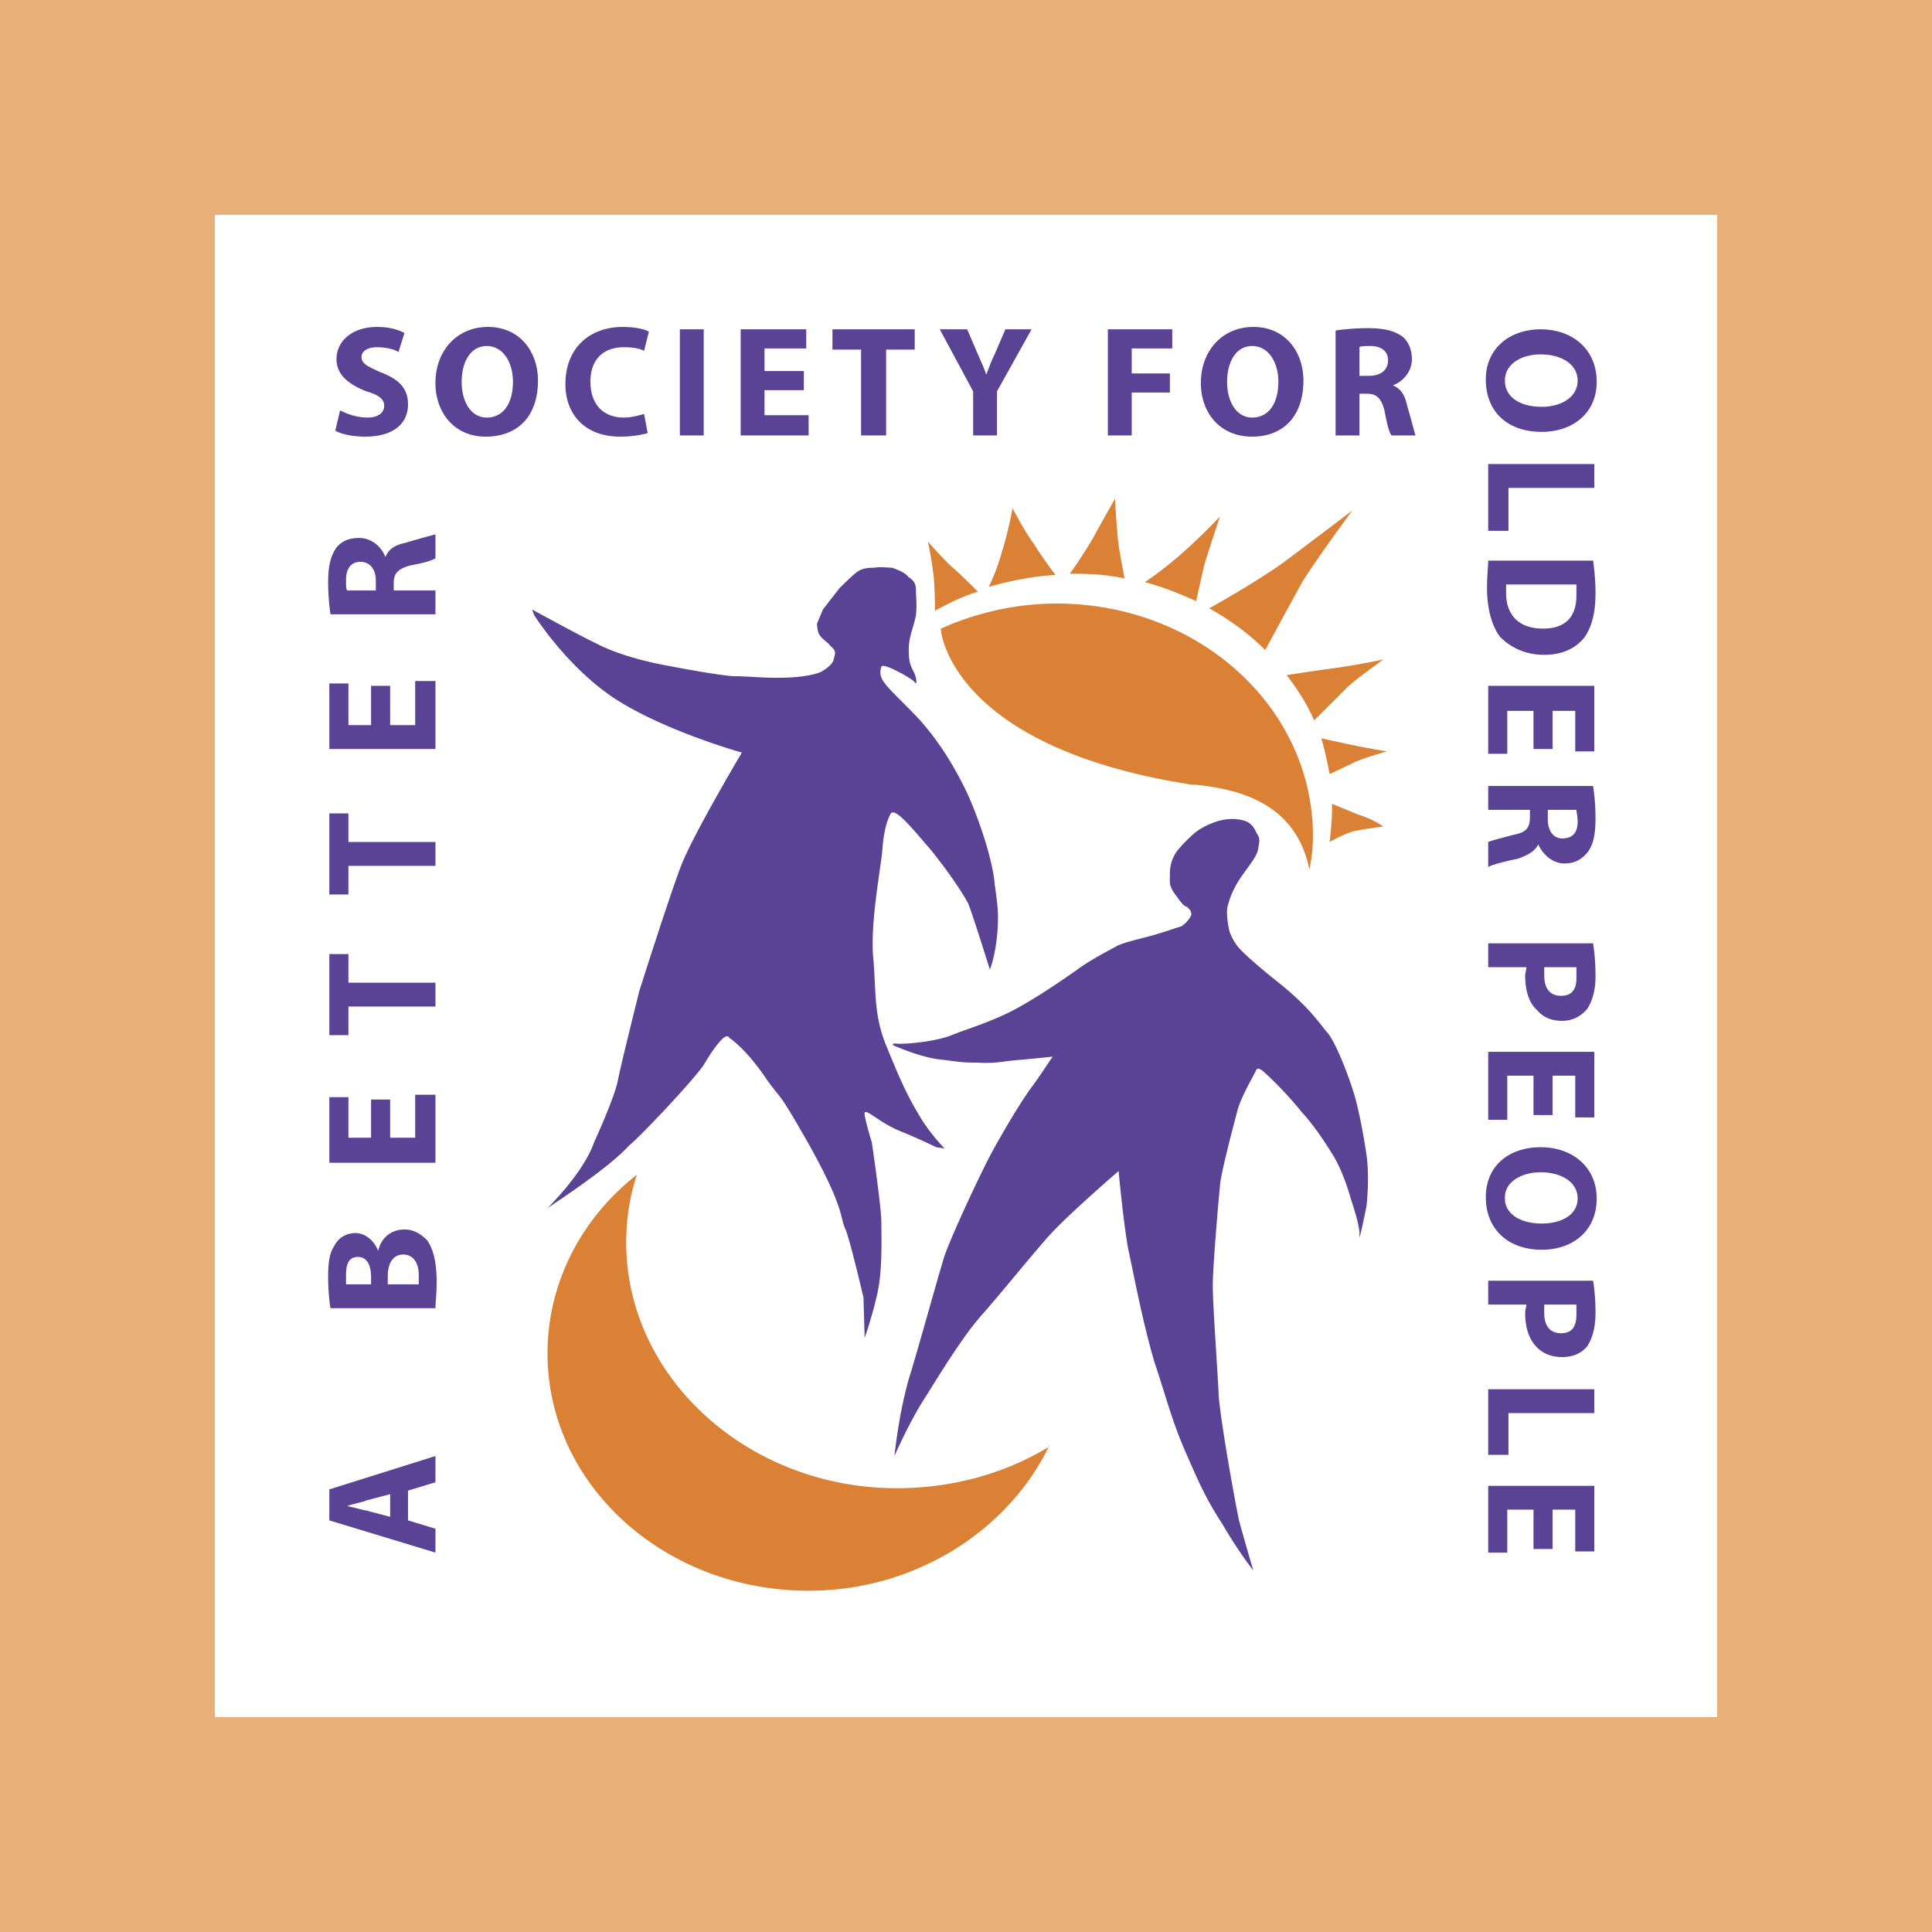
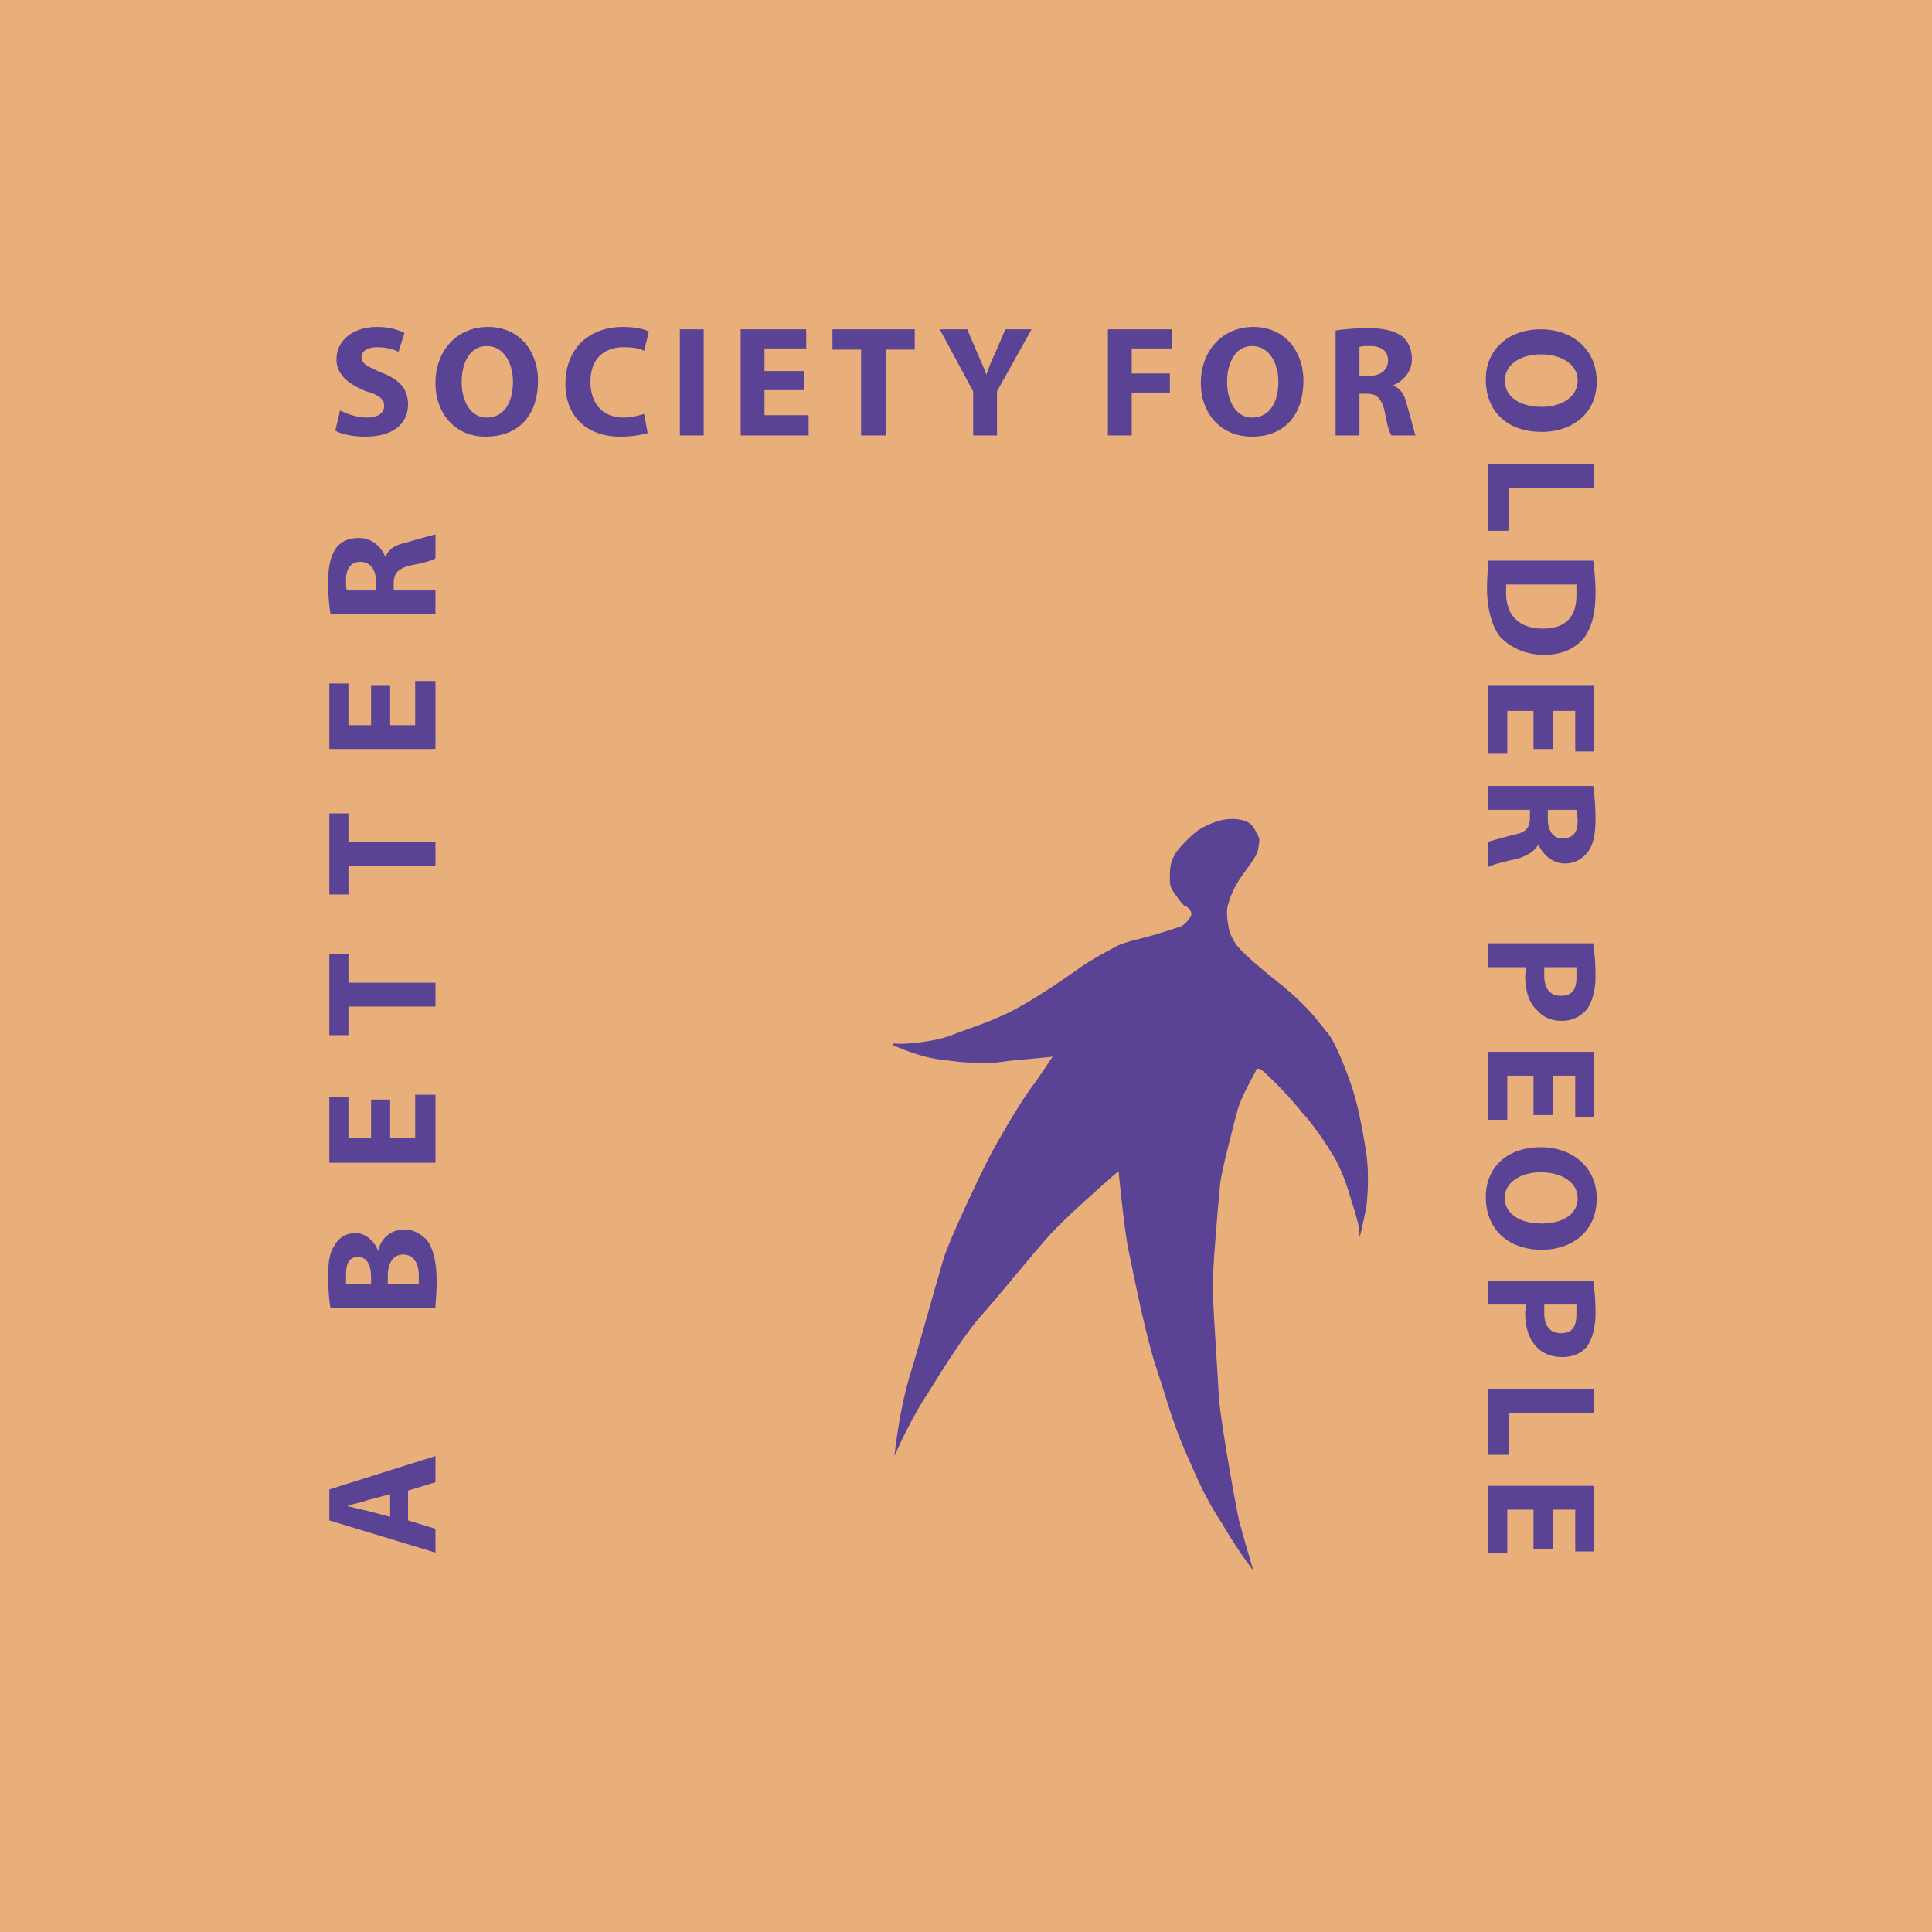
<svg xmlns="http://www.w3.org/2000/svg" width="2500" height="2500" viewBox="0 0 192.756 192.756">
  <g fill-rule="evenodd" clip-rule="evenodd">
-     <path fill="#e8af7b" d="M0 0h192.756v192.756H0V0z" />
-     <path fill="#fff" d="M21.439 21.439h149.877v149.877H21.439V21.439z" />
-     <path d="M53.318 61.406s3.45 5.472 8.446 8.564c4.995 3.093 12.251 5.115 12.251 5.115s-4.877 8.208-6.066 11.301c-1.19 3.092-4.164 12.488-4.164 12.488s-1.903 7.613-2.14 8.922c-.239 1.309-1.666 4.641-2.38 6.186-1.07 3.094-4.639 6.543-4.639 6.543s6.066-3.926 8.088-6.186c1.428-1.189 6.543-6.662 7.495-8.09.833-1.426 1.784-2.734 2.26-2.854.357 0 .237.119.237.119s1.428.832 3.45 3.688c2.021 2.973 1.07.832 4.639 7.137 3.569 6.424 2.973 7.137 3.569 8.326.476 1.189 1.784 6.781 1.784 6.781l.12 4.043s.833-2.379 1.308-4.639.357-5.354.357-6.898c0-1.547-.951-7.971-.951-7.971s-.834-2.734-.714-2.975c.238-.355 1.545 1.072 3.687 1.904a56.81 56.81 0 0 1 3.45 1.547l.832.119s-1.546-1.547-2.617-3.449c-1.071-1.785-1.784-3.332-3.093-6.543-1.427-3.33-1.07-5.592-1.427-9.279-.238-3.688.833-8.92.951-10.705.119-1.665.476-2.854.833-3.45.476-.595 2.26 1.666 3.925 3.569 1.547 1.903 3.212 4.282 3.807 5.472.476 1.189 2.142 6.542 2.142 6.542s.477-1.07.713-3.33c.238-2.261 0-3.45-.236-5.234-.119-1.784-1.191-5.591-2.737-9.04-1.666-3.45-3.093-5.353-4.282-6.78-1.071-1.309-3.451-3.45-3.926-4.164-.595-.713-.477-1.308-.357-1.665.119-.476 3.092 1.189 3.331 1.546.237.356.237-.357-.119-1.071s-.476-.951-.476-2.259c0-1.19.476-2.142.713-3.332.119-1.07 0-1.903 0-2.617 0-.833-.594-1.07-.833-1.308-.237-.357-1.189-.714-1.545-.834-.357 0-1.19-.118-1.785 0-.476 0-1.189 0-1.784.477-.476.357-1.667 1.546-1.667 1.546l-1.665 2.141-.595 1.427s0 .239.12.833c.238.596.713.833 1.07 1.19.238.356.713.476.595 1.07-.119.595 0-.119-.119.476-.12.595-1.19 1.189-1.19 1.189s-.833.477-3.212.595-3.806-.119-5.353-.119c-1.427 0-6.898-1.071-6.898-1.071s-4.283-.714-7.138-2.26c-1.07-.476-6.305-3.332-6.305-3.332l.24.599z" fill="#5a4295" />
+     <path fill="#e8af7b" d="M0 0h192.756v192.756H0V0" />
    <path d="M89.36 104.109c.476.119 3.806-.117 5.591-.832 1.784-.713 3.211-1.07 5.709-2.26 2.379-1.189 5.113-3.094 6.66-4.164 1.43-1.07 3.094-1.903 4.164-2.498 1.07-.476 2.498-.715 4.045-1.19s1.783-.594 2.26-.713c.477-.237.951-.833 1.07-1.189 0-.238 0-.357-.357-.714-.236-.237-.236.12-1.07-1.07-.832-1.07-.713-1.308-.713-2.26 0-.951.238-1.547.594-2.141.596-.833 1.666-1.784 1.666-1.784s.715-.714 2.021-1.19c1.191-.475 2.26-.475 3.094-.237.832.237 1.07.832 1.309 1.308.357.476.238.833.119 1.546s-.834 1.546-1.666 2.736-1.189 2.26-1.309 2.736c-.236.595-.119 1.666.119 2.735.475 1.309 1.189 1.903 1.309 2.022.238.238 1.189 1.19 4.043 3.45 2.857 2.379 3.689 3.807 4.521 4.758.832 1.07 2.141 4.52 2.617 6.186.477 1.664.953 4.283 1.189 5.947.238 1.785.119 3.807 0 4.996-.236 1.189-.713 3.449-.713 3.092 0-.355.117-.832-.834-3.686-.832-2.975-1.783-4.402-1.783-4.402s-1.547-2.615-3.094-4.283a37.393 37.393 0 0 0-3.926-4.162s-.355-.238-.475-.238c0 0-.119 0-.238.238 0 .119-1.309 2.26-1.785 3.807-.594 2.26-1.783 6.779-1.783 7.732-.119 1.07-.715 7.969-.715 9.873 0 2.021.477 8.326.596 11.062.238 2.854 1.664 10.705 2.021 12.369.477 1.785 1.428 4.998 1.428 4.998s-1.428-1.785-3.092-4.641c-1.785-2.736-2.498-4.52-3.807-7.492-1.309-3.094-1.666-4.76-2.975-8.686-1.189-4.043-2.021-8.564-2.617-11.299-.475-2.617-.951-7.732-.951-7.732s-5.115 4.4-7.018 6.541c-1.904 2.143-4.758 5.711-6.662 7.852-1.784 2.023-3.924 5.473-5.471 7.971-1.665 2.498-3.212 6.066-3.212 6.066s.476-4.758 1.666-8.447c1.071-3.566 2.499-8.803 3.331-11.537.952-2.617 3.925-8.922 4.998-10.824 1.07-1.904 2.734-4.758 3.924-6.305 1.189-1.666 1.902-2.855 1.902-2.734 0 0-2.26.236-3.686.354-1.428.121-2.023.359-3.926.24-1.785 0-1.903-.119-4.044-.357-2.023-.357-3.807-1.189-4.165-1.309-.236-.119-.236-.239.121-.239z" fill="#5a4295" />
-     <path d="M104.705 144.316c-4.283 2.615-9.517 4.162-15.227 4.162-14.868 0-27.001-11.062-27.001-24.504 0-2.379.357-4.639 1.07-6.779-5.471 4.281-8.921 10.705-8.921 17.842 0 13.084 11.657 23.67 26.05 23.67 10.706 0 19.984-6.066 24.029-14.51v.119zM130.635 86.743c-1.307-6.423-6.66-7.97-11.299-8.445h-.357C93.522 74.373 93.761 61.646 93.88 62.715c3.45-1.545 7.375-2.498 11.538-2.498 14.154 0 25.574 10.348 25.574 23.195 0 1.072-.117 2.26-.357 3.331zM132.658 84.007c.119-1.07.238-2.26.238-3.45v-.356s1.189.476 2.617 1.071c1.545.476 2.496 1.189 2.496 1.189s-1.9.238-2.973.477c-1.188.355-2.378 1.069-2.378 1.069zM132.658 77.227c-.238-1.189-.477-2.378-.832-3.568 0 0 1.07.238 2.734.595 1.666.357 3.807.714 3.807.714s-2.141.595-3.211 1.07c-1.189.594-2.498 1.189-2.498 1.189zM131.111 71.875c-.713-1.666-1.664-3.094-2.736-4.521 0 0 3.094-.476 4.879-.714 1.783-.237 4.756-.832 4.756-.832s-2.854 2.021-3.686 2.854l-3.213 3.213zM126.234 64.856c-1.547-1.546-3.449-2.974-5.59-4.163 0 0 4.52-2.498 7.494-4.64 2.854-2.14 6.779-5.114 6.779-5.114s-3.688 4.996-4.996 7.138a849.774 849.774 0 0 0-3.687 6.779zM119.336 59.979c-1.547-.714-3.33-1.428-5.115-1.903 0 0 1.666-1.071 3.688-2.855s3.807-3.688 3.807-3.688-1.07 3.212-1.547 4.758c-.358 1.546-.833 3.688-.833 3.688zM112.199 57.719c-1.547-.357-3.211-.476-4.996-.476h-.477s.834-1.071 2.262-3.45c1.307-2.379 2.26-4.044 2.26-4.044s.117 2.617.355 4.64c.12.832.596 3.33.596 3.33zM105.299 57.362c-2.26.119-4.52.595-6.66 1.189 0 0 .713-1.309 1.309-3.449.713-2.26 1.07-4.401 1.07-4.401s1.307 2.498 2.141 3.569c.712 1.188 2.14 3.092 2.14 3.092zM95.069 56.647c.714.596 2.499 2.38 2.499 2.38-1.547.475-2.975 1.189-4.284 1.903 0 0 0-2.022-.119-3.331-.238-2.022-.594-3.569-.594-3.569s1.785 2.023 2.498 2.617z" fill="#db8135" />
    <path d="M33.929 40.947c.713.356 1.665.713 2.736.713s1.666-.476 1.666-1.189c0-.595-.477-1.07-1.785-1.427-1.784-.713-2.974-1.665-2.974-3.211 0-1.784 1.546-3.212 4.045-3.212 1.189 0 2.022.238 2.736.595l-.595 1.903c-.357-.238-1.19-.476-2.141-.476-1.071 0-1.547.476-1.547.952 0 .714.595.952 1.903 1.547 1.903.713 2.736 1.665 2.736 3.211 0 1.785-1.309 3.211-4.282 3.211-1.19 0-2.379-.238-2.975-.595l.477-2.022zM48.56 41.661c-1.546 0-2.499-1.546-2.499-3.568 0-1.903.834-3.568 2.499-3.568s2.617 1.665 2.617 3.568c0 2.14-.952 3.568-2.617 3.568zm-.12 1.903c3.213 0 5.234-2.022 5.234-5.591 0-2.855-1.784-5.353-4.996-5.353-3.093 0-5.234 2.379-5.234 5.59.001 2.975 1.904 5.354 4.996 5.354zM64.618 43.207c-.356.119-1.427.357-2.735.357-3.568 0-5.472-2.26-5.472-5.233 0-3.688 2.498-5.71 5.71-5.71 1.308 0 2.26.238 2.617.476L64.261 35c-.476-.237-1.071-.357-2.022-.357-1.903 0-3.33 1.071-3.33 3.45 0 2.141 1.189 3.568 3.33 3.568.833 0 1.547-.238 2.022-.357l.357 1.903zM67.83 32.858h2.379v10.587H67.83V32.858zM80.201 38.925h-3.926v2.498h4.401v2.022h-6.78V32.858h6.542v1.904h-4.163v2.259h3.926v1.904zM85.91 34.88h-2.855v-2.022h8.208v2.022h-2.855v8.565H85.91V34.88zM97.092 43.445v-4.401l-3.331-6.186h2.736l1.071 2.499c.355.832.594 1.308.832 2.022.238-.596.475-1.31.834-2.022l1.07-2.499h2.615l-3.449 6.186v4.401h-2.378zM110.533 32.858h6.424v1.904h-4.045v2.498h3.807v1.903h-3.807v4.282h-2.379V32.858zM124.926 41.661c-1.547 0-2.498-1.546-2.498-3.568 0-1.903.832-3.568 2.498-3.568s2.617 1.665 2.617 3.568c0 2.14-.951 3.568-2.617 3.568zm0 1.903c3.092 0 5.115-2.022 5.115-5.591 0-2.855-1.783-5.353-4.996-5.353-3.092 0-5.234 2.379-5.234 5.59 0 2.975 1.904 5.354 5.115 5.354zM135.633 34.642c.117-.118.477-.118 1.07-.118 1.07 0 1.783.476 1.783 1.427 0 .952-.713 1.547-1.902 1.547h-.951v-2.856zm-2.379 8.803h2.379v-4.163h.713c.951 0 1.428.357 1.783 1.666.238 1.308.477 2.26.715 2.498h2.379c-.119-.357-.475-1.784-.832-2.974-.238-1.07-.596-1.666-1.428-2.022.951-.356 1.902-1.308 1.902-2.616 0-.952-.355-1.784-.951-2.261-.832-.595-1.904-.832-3.449-.832-1.309 0-2.498.119-3.211.237v10.467zM38.925 151.334l-2.26-.596c-.595-.119-1.428-.355-2.023-.475.595-.238 1.428-.357 2.023-.596l2.26-.594v2.261zm1.784-2.617l2.736-.832v-2.617l-10.587 3.33v3.092l10.587 3.213v-2.379l-2.736-.834v-2.973zM34.524 128.139v-.953c0-1.189.356-1.783 1.189-1.783.833 0 1.308.713 1.308 2.021v.715h-2.497zm8.921 2.379c0-.477.119-1.428.119-2.617 0-2.023-.357-3.33-.952-4.164-.595-.596-1.308-1.07-2.259-1.07-1.428 0-2.379.951-2.617 2.141-.476-1.189-1.428-1.783-2.261-1.783-1.07 0-1.784.594-2.142 1.309-.476.713-.594 1.664-.594 3.092 0 1.189.119 2.498.237 3.094h10.469v-.002zm-4.758-2.379v-.834c0-1.189.476-2.141 1.546-2.141 1.071 0 1.547.951 1.547 2.021v.953h-3.093v.001zM38.925 109.701v3.807h2.498v-4.283h2.022v6.781H32.858v-6.543h1.904v4.045h2.259v-3.807h1.904zM34.762 100.422v2.855h-1.904v-8.088h1.904v2.854h8.683v2.379h-8.683zM34.762 86.387v2.854h-1.904v-8.089h1.904v2.855h8.683v2.38h-8.683zM38.925 68.424v3.926h2.498v-4.4h2.022v6.779H32.858v-6.542h1.904v4.163h2.259v-3.926h1.904zM34.642 58.909c-.118-.119-.118-.476-.118-1.071 0-1.07.476-1.785 1.427-1.785.952 0 1.547.715 1.547 1.904v.952h-2.856zm8.803 2.379v-2.379h-4.163v-.714c0-.952.357-1.427 1.666-1.784 1.308-.239 2.141-.476 2.498-.714v-2.379c-.477.119-1.784.476-2.974.832-1.071.239-1.666.596-2.022 1.428-.356-.952-1.308-1.904-2.616-1.904-1.07 0-1.784.357-2.261.952-.595.832-.833 1.903-.833 3.45 0 1.308.119 2.497.237 3.211h10.468v.001zM150.145 37.973c0-1.665 1.664-2.616 3.568-2.616 2.021 0 3.688.951 3.688 2.616 0 1.666-1.666 2.617-3.568 2.617-2.144 0-3.688-.951-3.688-2.617zm-1.905-.119c0 3.212 2.141 5.234 5.592 5.234 2.973 0 5.471-1.784 5.471-4.996 0-3.212-2.379-5.234-5.59-5.234-3.094 0-5.473 1.904-5.473 4.996zM159.064 46.299v2.38H150.5v4.282h-2.021v-6.662h10.585zM157.281 58.314v1.07c0 2.141-1.07 3.331-3.33 3.331-2.498 0-3.688-1.427-3.688-3.568v-.833h7.018zm-8.802-2.379c0 .595-.119 1.427-.119 2.735 0 2.022.477 3.807 1.309 4.877.951.952 2.379 1.785 4.4 1.785 1.904 0 3.213-.714 4.045-1.785.713-1.07 1.07-2.378 1.07-4.4 0-1.19-.119-2.379-.238-3.212h-10.467zM152.998 74.729v-3.807h-2.617v4.284h-1.902v-6.782h10.585v6.543h-1.902v-4.045h-2.26v3.807h-1.904zM157.281 80.796c0 .237.119.594.119 1.189 0 1.07-.477 1.666-1.547 1.666-.834 0-1.428-.714-1.428-1.903v-.952h2.856zm-8.802-2.379v2.379h4.162v.713c0 1.071-.355 1.546-1.664 1.785-1.309.357-2.26.595-2.498.714v2.499c.357-.238 1.785-.596 2.975-.834.951-.356 1.664-.713 2.021-1.427.357.833 1.309 1.903 2.617 1.903.951 0 1.664-.356 2.26-1.07.594-.713.832-1.784.832-3.449a22.24 22.24 0 0 0-.238-3.212h-10.467v-.001zM157.281 96.498v1.07c0 1.189-.477 1.783-1.547 1.783s-1.666-.713-1.666-2.021v-.832h3.213zm-8.802-2.381v2.381h3.807c0 .236-.119.594-.119.832 0 1.428.357 2.736 1.189 3.449.596.715 1.428 1.07 2.498 1.07s1.902-.475 2.498-1.189c.475-.713.832-1.785.832-3.211 0-1.547-.119-2.499-.238-3.333h-10.467v.001zM152.998 111.248v-3.926h-2.617v4.401h-1.902v-6.78h10.585v6.541h-1.902v-4.162h-2.26v3.926h-1.904zM150.145 119.455c0-1.547 1.664-2.498 3.568-2.498 2.021 0 3.688.951 3.688 2.615 0 1.666-1.666 2.5-3.568 2.5-2.143 0-3.688-.951-3.688-2.5v-.117zm-1.905 0c0 3.092 2.141 5.232 5.592 5.232 2.973 0 5.471-1.783 5.471-5.115 0-3.092-2.379-5.113-5.59-5.113-3.094 0-5.473 1.783-5.473 4.996zM157.281 130.16v.951c0 1.309-.477 1.904-1.547 1.904s-1.666-.715-1.666-2.023v-.832h3.213zm-8.802-2.379v2.379h3.807c0 .238-.119.475-.119.832 0 1.428.357 2.617 1.189 3.449.596.596 1.428.953 2.498.953s1.902-.357 2.498-1.07c.475-.715.832-1.785.832-3.332 0-1.426-.119-2.498-.238-3.211h-10.467zM159.064 138.605v2.379H150.5v4.164h-2.021v-6.543h10.585zM152.998 154.545v-3.926h-2.617v4.283h-1.902v-6.662h10.585v6.543h-1.902v-4.164h-2.26v3.926h-1.904z" fill="#5a4295" />
  </g>
</svg>